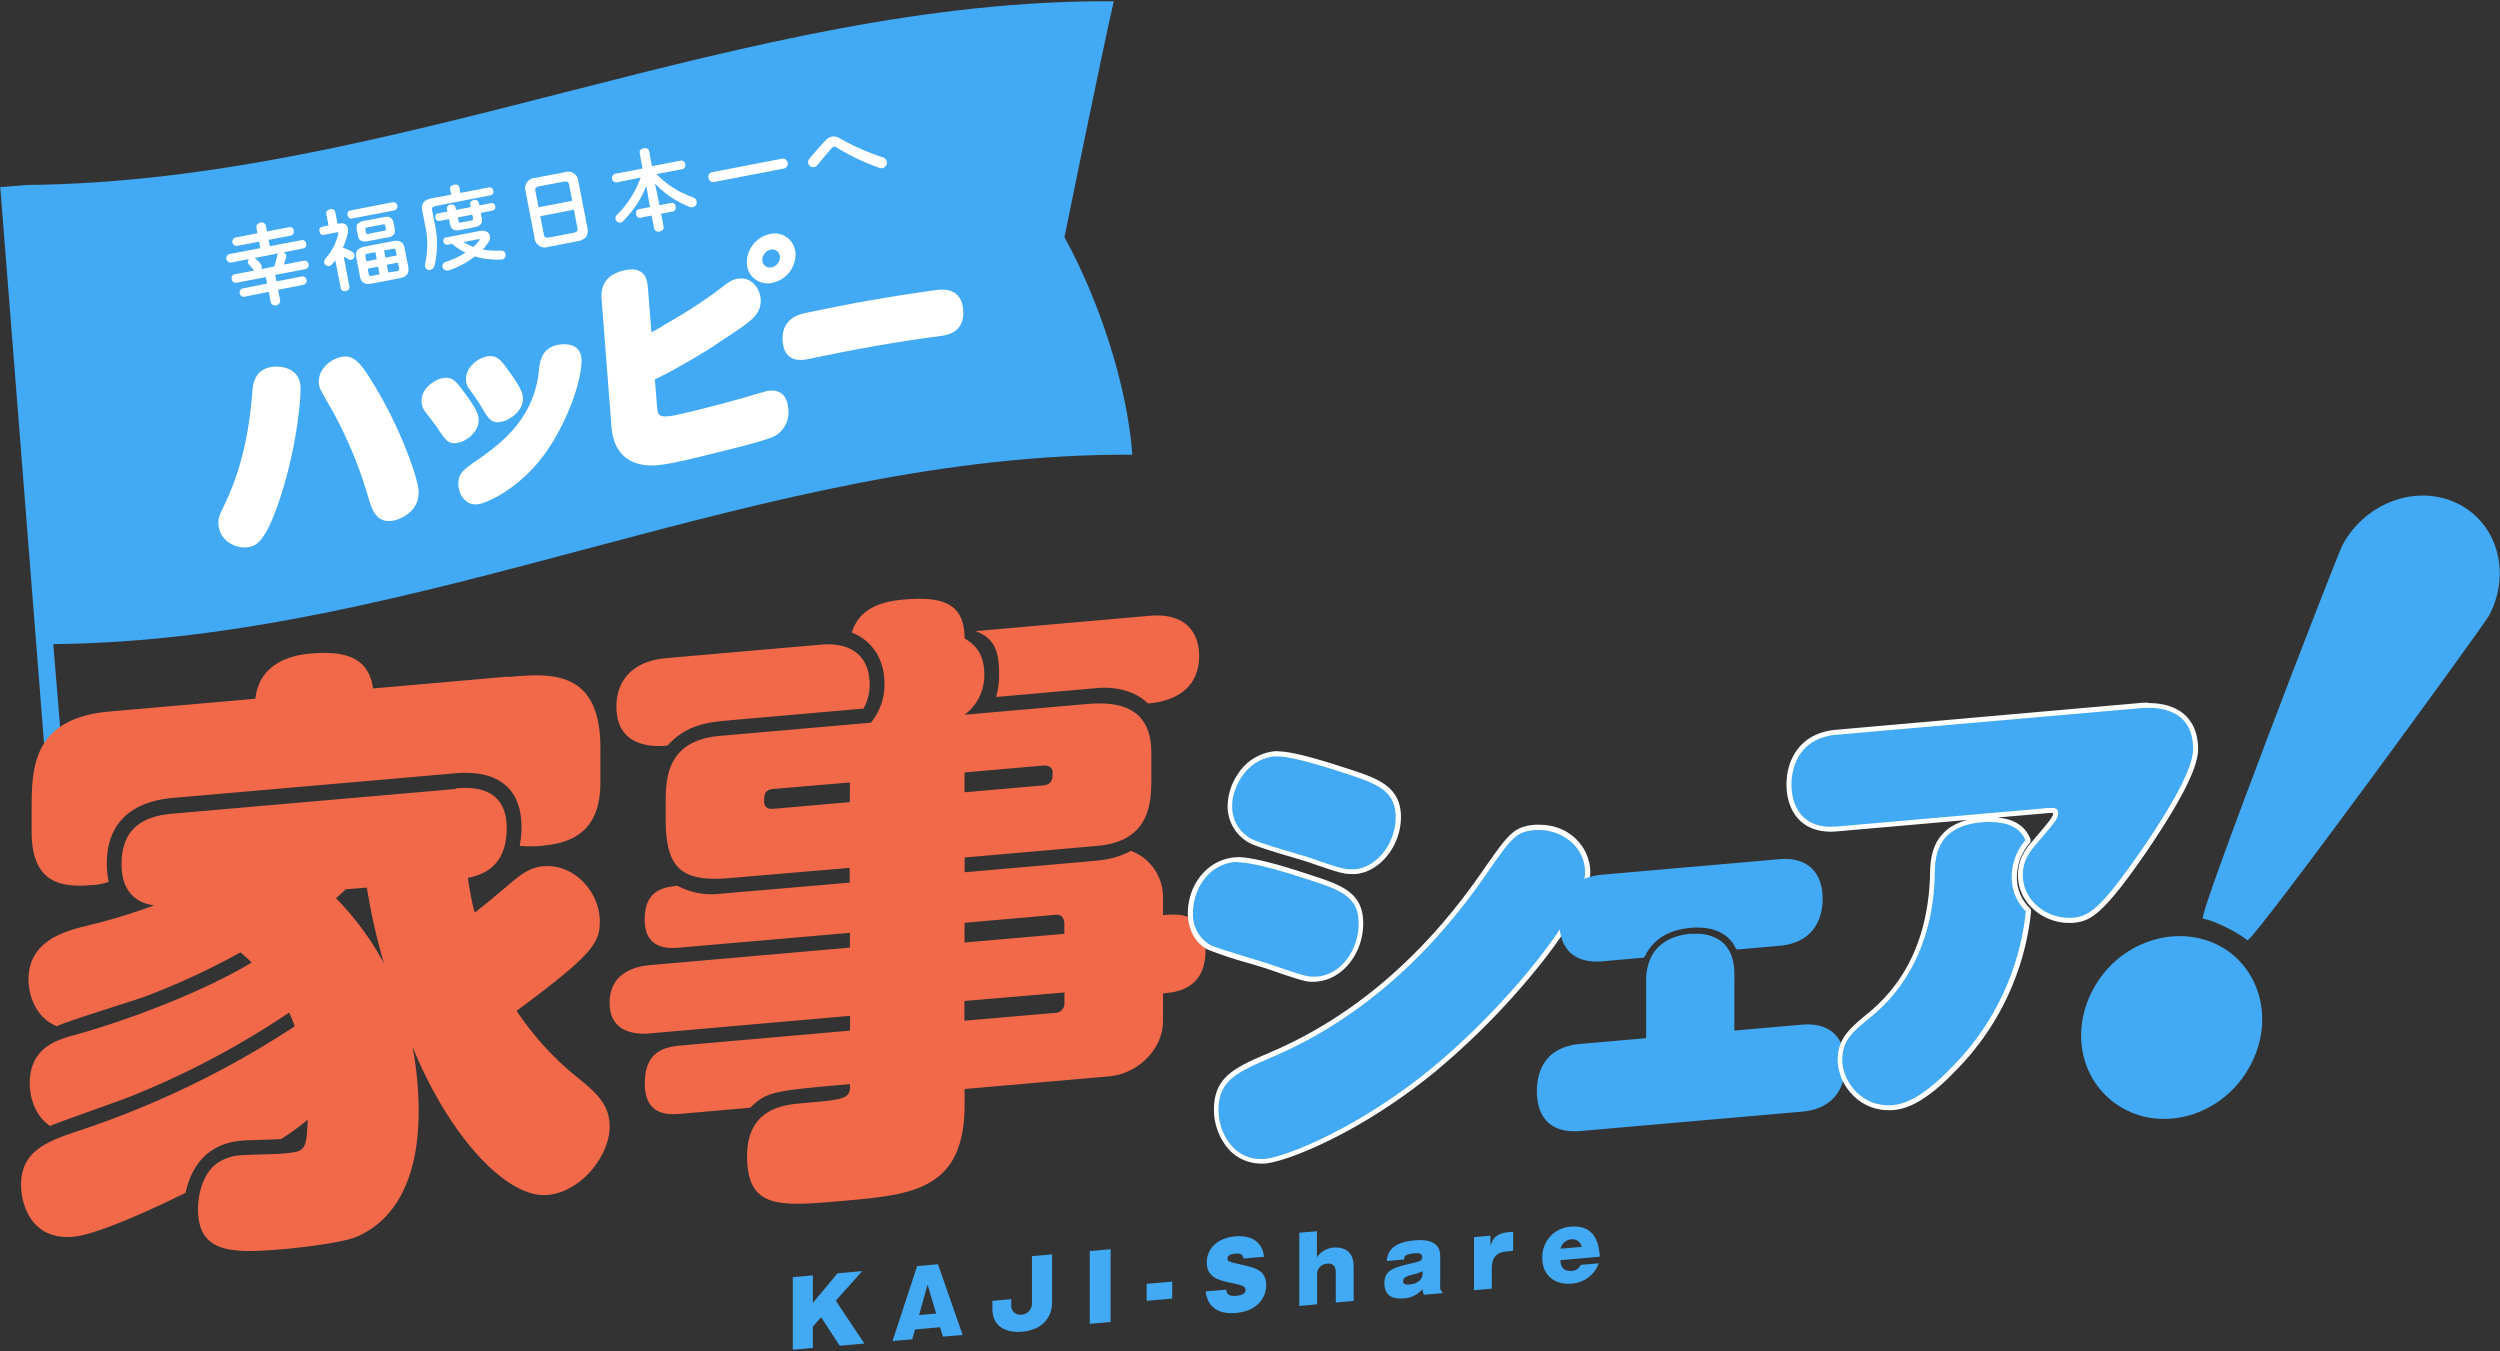
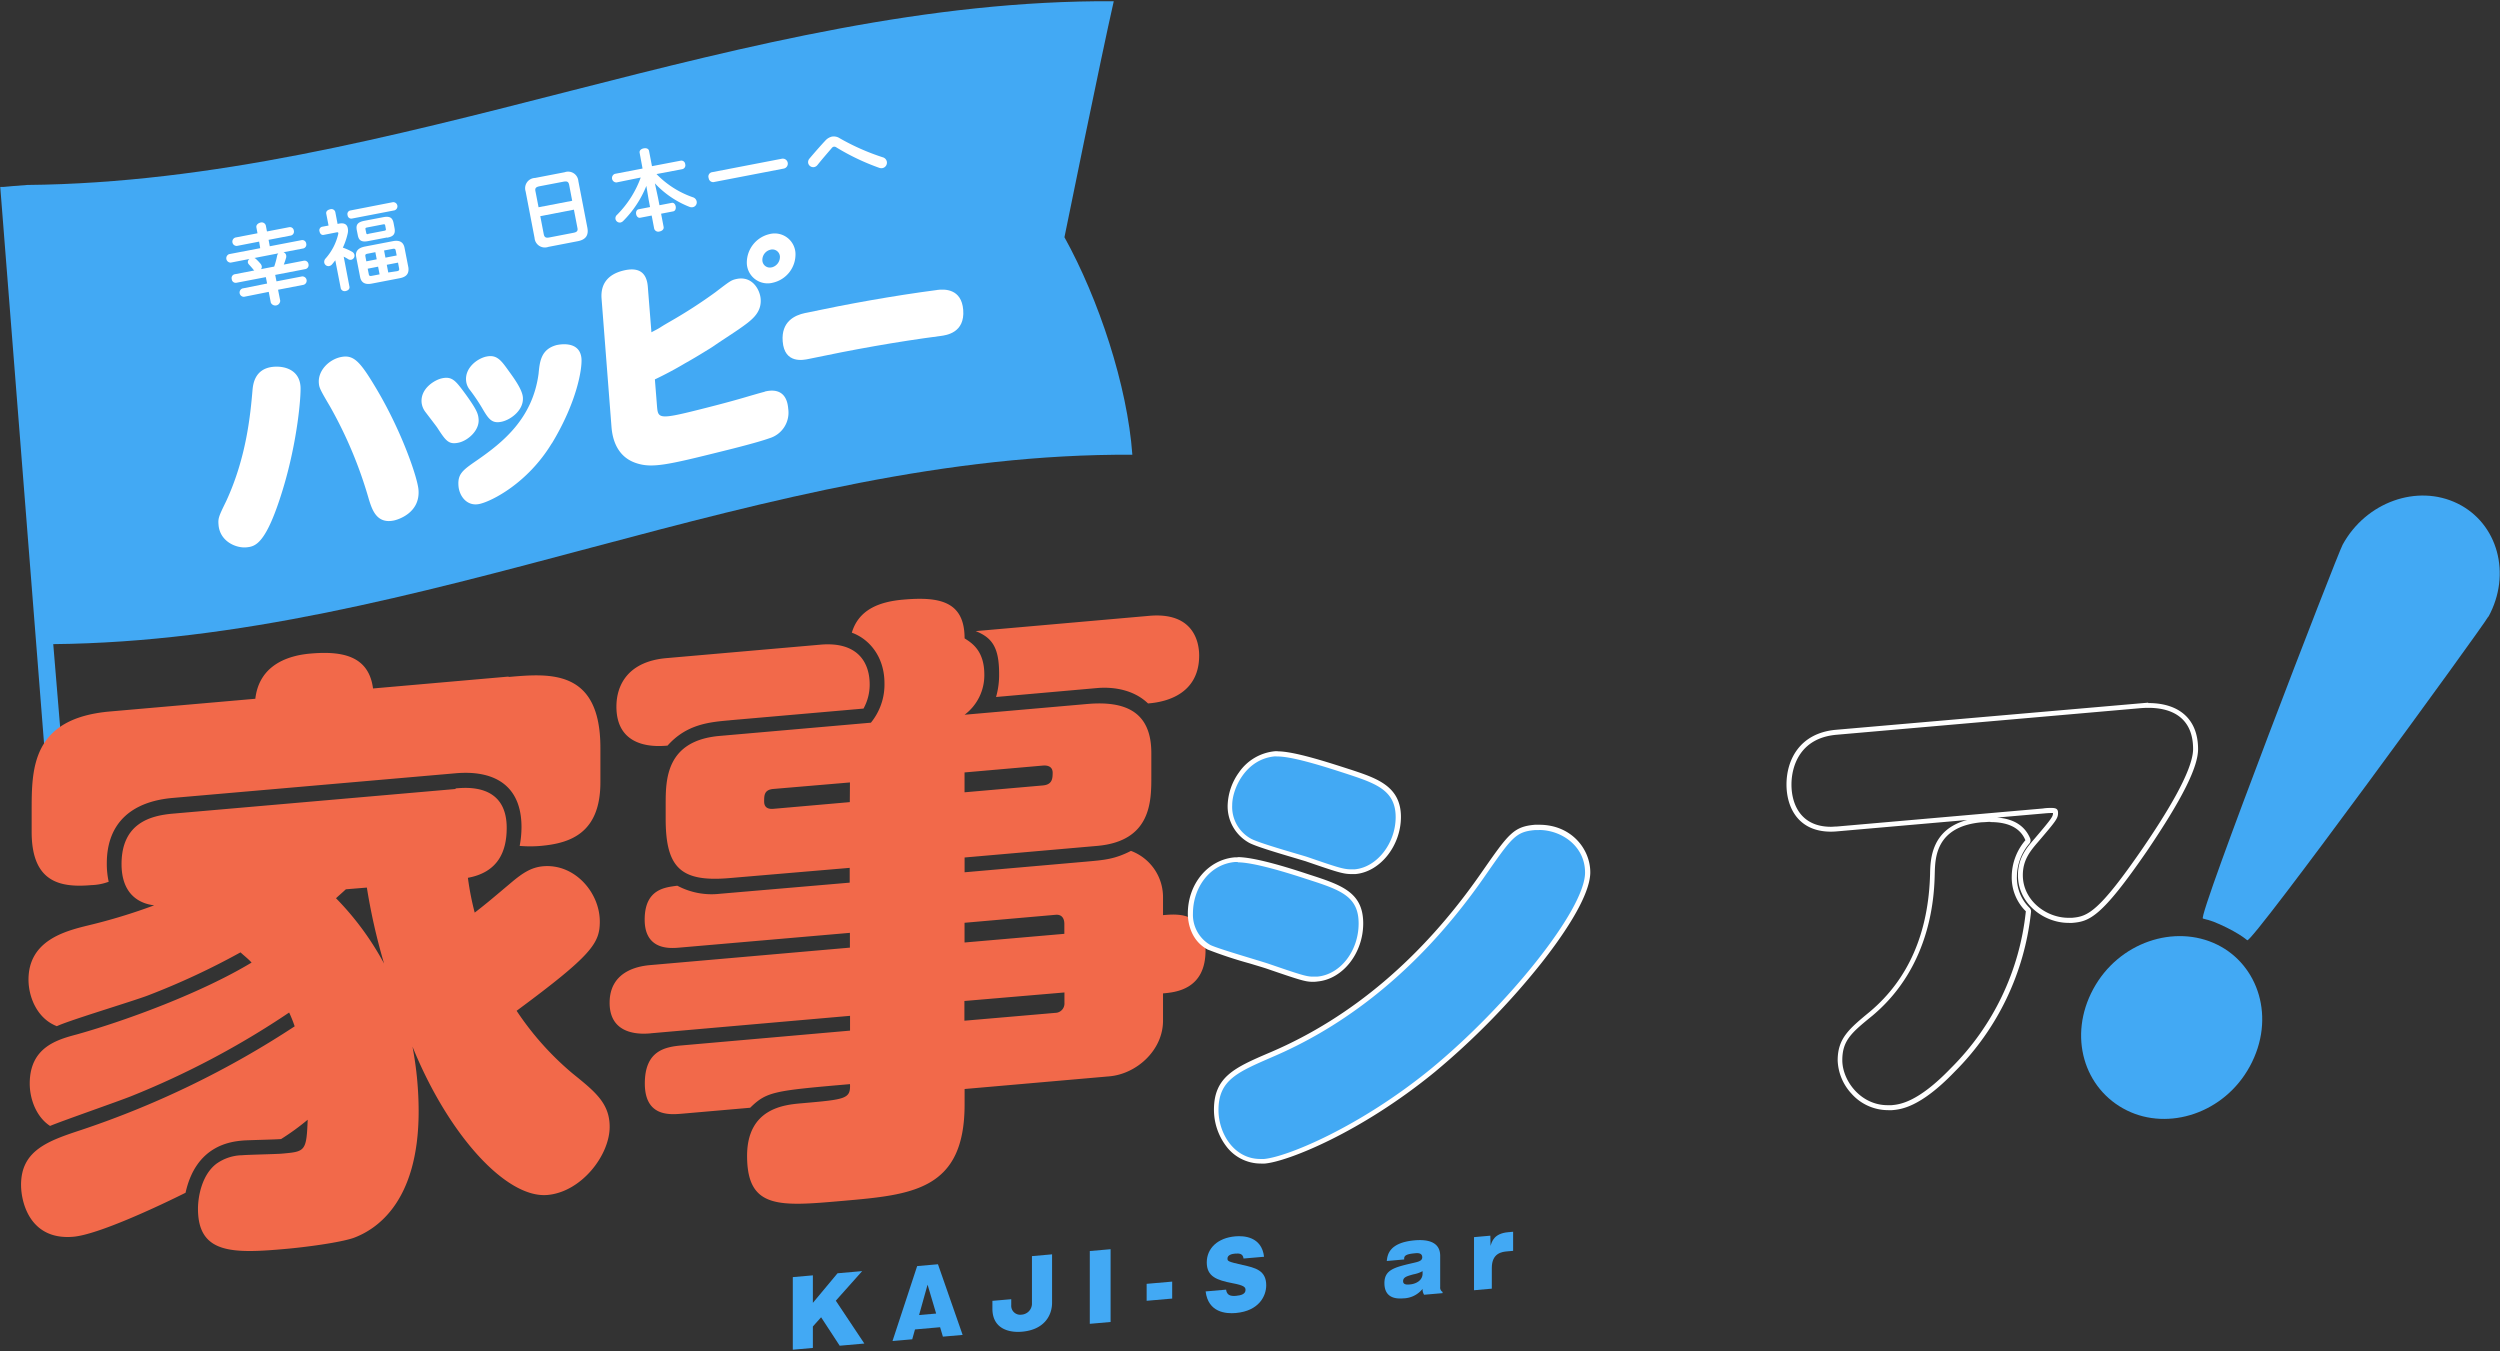
<svg xmlns="http://www.w3.org/2000/svg" id="レイヤー_1" data-name="レイヤー 1" viewBox="0 0 507 274">
  <rect x="0" y="0" width="507" height="274" fill="#333333" stroke="none" />
  <defs>
    <style>.cls-1{fill:#42a9f4;}.cls-2{fill:#fff;}.cls-3{fill:#f2694a;}</style>
  </defs>
  <path class="cls-1" d="M5.53,37.51c-5.48.4-4.29.42-5.48.4L9.37,156.33h3.56L10.8,130.63c75-.73,143.74-38.86,218.84-38.41-1-14-6.83-31.59-13.77-44.11,0,0,7.43-36.6,10-47.86C150.74-.2,80.55,36.78,5.53,37.51Z" />
  <path class="cls-2" d="M60.94,78.34c.14,1.73-.55,11-3.61,21C53.94,110.43,51.76,110.82,50,111c-2.19.21-5.42-1.25-5.68-4.55-.11-1.32,0-1.65,1.54-4.79C50,92.72,50.79,84,51.22,79c.11-1,.4-4.14,4-4.59C57.58,74.13,60.67,74.92,60.94,78.34Zm15.54.75c5.14,8.72,8.21,17.88,8.39,20.24.38,4.74-4.25,6.09-5.06,6.24-3.44.67-4.35-2.22-5-4.29A86.3,86.3,0,0,0,66.91,82.4c-2-3.39-2.18-3.79-2.25-4.73-.2-2.53,2.1-4.84,4.63-5.29S73.14,73.45,76.48,79.09Z" />
  <path class="cls-2" d="M89.59,76.73c2.14-.47,2.83.51,4.8,3.17,2.28,3.16,2.59,4,2.67,5.11.19,2.3-2.17,4.33-4,4.75-2.1.47-2.64-.36-4.41-3.07-.38-.54-2.11-2.78-2.48-3.28a3.84,3.84,0,0,1-.67-1.77C85.25,78.78,88.14,77.06,89.59,76.73Zm22.3,13.2C107,98,99.71,101.65,97.29,102.19c-2.57.6-4.15-1.58-4.31-3.64-.19-2.43.83-3.19,3.75-5.2C102,89.7,108,84.89,109.22,75.82c.24-2.44.45-5,3.7-5.85.1,0,4.65-1.13,5,2.72.17,2.06-.9,8.8-6,17.23ZM98.57,72.33c2.19-.51,3.09.8,4.58,2.87,1.07,1.47,2.77,3.81,2.89,5.37.21,2.57-2.39,4.5-4.2,4.93-2.14.51-2.8-.58-4.15-2.89a38.47,38.47,0,0,0-2.41-3.55,3.43,3.43,0,0,1-.76-1.92c-.2-2.44,2.07-4.34,4.06-4.82Z" />
  <path class="cls-2" d="M155.08,79.45c-.59.13-3.56,1-4.2,1.19-3.42,1-7.07,1.92-9.1,2.43-8.32,2.1-8.34,1.79-8.55-.84l-.42-5.29c1.82-.86,4-2,6.09-3.25,1.3-.72,2.76-1.59,4.23-2.5l1.15-.71,1.48-1c1.5-1,2.89-1.9,4-2.66,2.53-1.77,4.73-3.26,4.5-6.22-.14-1.81-1.69-4.77-5-4-1,.23-1.27.45-4.17,2.66a99.06,99.06,0,0,1-9.1,5.89c-.78.45-1.47.85-2.07,1.24s-1.21.66-1.81,1c-.24-3.07-.49-6.14-.73-9.22s-2-4.07-5.12-3.26c-2.61.68-4.53,2.35-4.26,5.69l2,25.84c.11,1.43.53,6,5,7.47,3.21,1.09,6.37.37,17.45-2.39,2.52-.62,7.31-1.83,9.54-2.63a5.42,5.42,0,0,0,3.86-6c-.35-4.49-3.84-3.69-4.75-3.48Z" />
  <path class="cls-2" d="M156,47.49a5.94,5.94,0,0,0-4.54,6,4.22,4.22,0,0,0,5.32,3.83,5.88,5.88,0,0,0,4.54-6A4.22,4.22,0,0,0,156,47.49Zm.53,6.72a1.52,1.52,0,0,1-1.92-1.39,2.13,2.13,0,0,1,1.64-2.18,1.53,1.53,0,0,1,1.92,1.4,2.19,2.19,0,0,1-1.64,2.18Z" />
  <path class="cls-2" d="M190.06,58.8c1.49-.2,4.94-.27,5.28,4.05.37,4.67-3.48,5.13-4.54,5.28-9,1.17-17.91,2.79-26.83,4.67-1,.21-4.89,1.06-5.24-3.57-.32-4,2.43-5.3,4.51-5.74,8.92-1.89,17.84-3.5,26.82-4.68Z" />
  <path class="cls-2" d="M54.71,49.94l6.45-1.24a.8.8,0,0,1,.94.69.81.81,0,0,1-.61,1l-4,.76a.82.82,0,0,1,.54.61,1.08,1.08,0,0,1,0,.47,15,15,0,0,1-.48,1.43l4.07-.79a.81.81,0,0,1,.94.7.82.82,0,0,1-.61,1l-6.14,1.18.26,1.31,5.17-1a.87.87,0,0,1,.33,1.7l-5.18,1L56.83,61a1,1,0,0,1-1.91.37l-.42-2.18-5,1a.87.87,0,0,1-.33-1.69l5-1-.26-1.3-6,1.15a.8.8,0,0,1-.91-.73.79.79,0,0,1,.58-1l4-.77a.72.72,0,0,1-.22-.21c-.27-.33-.48-.57-.87-1a.88.88,0,0,1-.22-.38.78.78,0,0,1,.32-.74l-3.8.74a.89.89,0,0,1-.33-1.72l6.31-1.21L52.55,49l-4.49.87a.87.87,0,0,1-.32-1.7l4.48-.86L52,46.14c-.1-.52.33-.87.81-1a.87.87,0,0,1,1.1.6l.23,1.2,4.51-.87a.8.8,0,0,1,.94.7.81.81,0,0,1-.61,1l-4.51.87Zm1.74,1.44-4.86.94a1,1,0,0,1,.33.21,9.81,9.81,0,0,1,.95,1,1.13,1.13,0,0,1,.21.45.78.78,0,0,1-.14.6l2.67-.52a15.77,15.77,0,0,0,.58-2.14A1,1,0,0,1,56.45,51.38Z" />
  <path class="cls-2" d="M81.07,56.42l-5.66,1.09c-1.39.27-2.16-.2-2.38-1.33l-.78-4C72,51,72.57,50.29,74,50l5.66-1.09c1.39-.27,2.16.21,2.38,1.34l.78,4C83,55.62,82.27,56.19,81.07,56.42Zm-5.67-.48,1.58-.3-.3-1.56-2.11.41.22,1.11C74.86,56,75.07,56,75.4,55.94ZM74.29,53l2.11-.41-.28-1.45-1.57.31c-.41.07-.51.2-.45.54Zm3.6-2.2.28,1.45,2.28-.44-.2-1c-.06-.33-.21-.41-.61-.34Zm2.83,2.46-2.28.44.3,1.56L80.49,55c.41-.08.51-.21.45-.55Zm-2.23-5.1-3.81.73c-1.38.27-1.92-.13-2.12-1.2l-.2-1c-.21-1.08.14-1.64,1.52-1.91l3.82-.73c1.38-.27,1.91.12,2.12,1.2l.19,1C80.26,47.56,79.66,48,78.49,48.2Zm-3.79-.74,3.22-.62c.32-.06.38-.15.33-.38l-.13-.69c-.05-.23-.13-.28-.45-.22l-3.21.62c-.32.06-.38.14-.34.37l.14.69C74.31,47.52,74.46,47.51,74.7,47.46Zm-5,4.61,1.17,6.11c.09.46-.3.79-.76.88a.82.82,0,0,1-1-.53L68,52.79c-.22.28-.44.56-.66.82a1.06,1.06,0,0,1-.58.35.87.87,0,0,1-1-.69,1,1,0,0,1,.26-.84,11.27,11.27,0,0,0,2.58-5,.37.37,0,0,0,0-.2c0-.11-.14-.14-.33-.11l-2.65.52c-.44.08-.74-.29-.82-.71a.73.73,0,0,1,.5-.94l1.33-.25-.47-2.41c-.09-.48.33-.79.77-.88A.81.81,0,0,1,68,43l.46,2.41.35-.07c1-.18,1.57.16,1.72.93a2.49,2.49,0,0,1,0,1,13.59,13.59,0,0,1-1,2.95,11.06,11.06,0,0,1,1.84.82.94.94,0,0,1,.51.64.85.85,0,0,1-.65,1,.83.83,0,0,1-.63-.13C70.36,52.39,70.05,52.22,69.73,52.07ZM80,42.66l-8.66,1.67a.75.75,0,0,1-.85-.7.73.73,0,0,1,.53-.94L79.69,41A.85.85,0,0,1,80,42.66Z" />
-   <path class="cls-2" d="M90.4,48.17l6.79-1.31c1.27-.24,2,.24,2.17,1A1.92,1.92,0,0,1,99,49.21a9.52,9.52,0,0,1-1.1,1.4,17,17,0,0,0,3.7.21.86.86,0,0,1,.91.72.89.89,0,0,1-.72,1.09l-.18,0A15.55,15.55,0,0,1,96.3,52,17.77,17.77,0,0,1,91,54.84l-.15,0a.91.91,0,0,1-1.1-.73.85.85,0,0,1,.64-1,17,17,0,0,0,4-1.87,13.4,13.4,0,0,1-2.69-1.79l-1,.19a.8.8,0,0,1-.3-1.54Zm6.49.35L94,49.08a10.38,10.38,0,0,0,2,1,10.59,10.59,0,0,0,1.17-1.26.36.36,0,0,0,.11-.26C97.23,48.51,97.1,48.48,96.89,48.52Zm-5.81-4.09-2,.38a.72.72,0,0,1-.8-.64.7.7,0,0,1,.51-.88l1.94-.38-.1-.53c-.09-.49.3-.81.75-.89a.79.79,0,0,1,1,.55l.1.53L95.47,42l-.1-.53c-.1-.5.3-.81.74-.9a.79.79,0,0,1,1,.56l.11.53,2.4-.47a.72.72,0,0,1,.82.64.71.71,0,0,1-.53.88l-2.4.47.17.88c.24,1.26-.21,1.78-1.62,2.06l-2.56.49c-1.42.27-2,0-2.27-1.3Zm1.76-.34.13.64c.07.39.16.46.57.38l2-.38c.4-.08.44-.18.36-.56l-.12-.64Zm-1.34-4.6-.22-1.15c-.09-.47.34-.8.8-.88s1,0,1.07.52l.22,1.15L99.19,38a.73.73,0,0,1,.84.66.75.75,0,0,1-.53.95l-11,2.13c-.79.15-1,.4-.85,1l.52,2.67a18.44,18.44,0,0,1-.07,8.48,1.09,1.09,0,0,1-.83.84.88.88,0,0,1-1.07-.69,1.27,1.27,0,0,1,0-.54,17.21,17.21,0,0,0,0-7.87l-.56-2.88c-.27-1.41.27-2.21,2-2.55Z" />
  <path class="cls-2" d="M117.2,48.91l-6,1.16a2.09,2.09,0,0,1-2.79-1.81l-1.82-9.47a2.08,2.08,0,0,1,1.92-2.7l6-1.16a2.08,2.08,0,0,1,2.78,1.79l1.83,9.47C119.42,47.75,118.74,48.61,117.2,48.91Zm-5.76-.76,4.81-.93c.76-.14,1-.39.84-1.06l-.7-3.64-6.82,1.32.7,3.64C110.41,48.2,110.77,48.28,111.44,48.15Zm4.6-7.43-.61-3.2c-.13-.67-.42-.82-1.18-.67l-4.81.92c-.76.15-1,.39-.84,1.07l.62,3.19Z" />
  <path class="cls-2" d="M132.81,37.18l.63,2.9.3,1.54,2.49-.48c.43-.09.72.3.8.72s-.05.89-.47,1l-2.49.48.51,2.67c.1.5-.33.84-.81.93a.86.86,0,0,1-1.1-.56l-.51-2.67-2.33.45c-.43.08-.74-.3-.82-.72s.06-.89.49-1l2.33-.45-.29-1.53-.46-2.76a21.24,21.24,0,0,1-4.71,7.13,1.16,1.16,0,0,1-.55.3.9.9,0,0,1-1-.71.91.91,0,0,1,.31-.85A20.68,20.68,0,0,0,129.94,36l-4.91,1a.9.9,0,0,1-.34-1.74l5.62-1.08L129.72,31c-.1-.5.34-.82.81-.91s1,0,1.1.54l.59,3.07,5.85-1.12a.78.78,0,0,1,.89.72.8.8,0,0,1-.55,1l-5.27,1A18.87,18.87,0,0,0,140.5,40a1.11,1.11,0,0,1,.78.82,1,1,0,0,1-.79,1.2,1.21,1.21,0,0,1-.64-.06A19.11,19.11,0,0,1,132.81,37.18Z" />
  <path class="cls-2" d="M144.35,34.93l14.21-2.74a1,1,0,0,1,.38,2l-14.22,2.74a.91.91,0,0,1-1-.81A.89.89,0,0,1,144.35,34.93Z" />
  <path class="cls-2" d="M164.16,32.16c1.15-1.36,2.31-2.68,3.24-3.67a2.62,2.62,0,0,1,1.33-.79,2.2,2.2,0,0,1,1.55.33A46.23,46.23,0,0,0,179,31.89a1.16,1.16,0,0,1,.85.88,1.13,1.13,0,0,1-.87,1.32,1.3,1.3,0,0,1-.69-.06,46.57,46.57,0,0,1-8.63-4.11.78.78,0,0,0-.57-.17.74.74,0,0,0-.43.3c-.72.84-1.89,2.18-2.88,3.42a1.18,1.18,0,0,1-.67.42,1.06,1.06,0,0,1-1.21-.81A1.1,1.1,0,0,1,164.16,32.16Z" />
  <path class="cls-3" d="M92.39,159.89c2.37-.21,10.37-.91,10.37,8,0,4.79-1.75,9-7.87,10.13a57.43,57.43,0,0,0,1.38,7.06c2.37-1.84,2.87-2.27,7.37-6.06,2.37-2,4.12-3.13,6.5-3.34,6.37-.56,11.5,5.29,11.5,11.21,0,4.41-1.62,6.82-16.87,18.1a59.6,59.6,0,0,0,11.37,12.73c4.5,3.64,7.5,6,7.5,10.8,0,5.79-5.75,13.22-12.62,13.82-8.37.73-20.12-12.22-27.37-30.09a70.08,70.08,0,0,1,1.25,13.11c0,18.64-8.75,24.06-13.25,25.71-3,1-10.12,1.89-13.5,2.19-11,1-18,1.07-18-8.12,0-2.39.75-6.87,3.75-9.14a9.28,9.28,0,0,1,5.25-1.72c1.25-.11,6.87-.22,8-.32,4.75-.42,5-.44,5.25-6.88A49.36,49.36,0,0,1,57,231c-1.25.11-6.75.21-7.75.3-2.5.22-9.5,1-11.62,10.59-5.5,2.75-17.74,8.48-22.74,8.92-8.75.77-10.62-6.88-10.62-10.53,0-7,5.5-8.92,12.25-11.14a186.22,186.22,0,0,0,43.24-21,26.35,26.35,0,0,0-1.12-2.8,171.75,171.75,0,0,1-32.12,17c-2.5,1-14,5-16.37,6-2.87-1.89-4.12-5.56-4.12-8.58,0-7.43,5.62-8.93,9.62-10,10.37-2.92,25.37-8.52,35.37-14.55-.75-.82-1.5-1.38-2.25-2.07a149.45,149.45,0,0,1-18.62,8.68c-2.87,1.13-16,5.05-18.62,6.29-4-1.54-5.75-5.92-5.75-9.44,0-7.93,7.37-9.84,12.12-11a115.47,115.47,0,0,0,13.37-4.07c-3.12-.36-6.62-2.32-6.62-8.36,0-8.31,5.87-9.83,10.37-10.23l57.36-5Zm10.75-22.6c8.37-.73,18.62-1.63,18.62,14.36v7c0,10.33-6.12,12.37-12.12,12.9a25,25,0,0,1-4.25,0,20.5,20.5,0,0,0,.37-3.81c0-8.56-5.62-11.6-13.37-10.92l-57.36,5c-8.25.72-13.37,5-13.37,13.26a17.2,17.2,0,0,0,.38,3.74,10.87,10.87,0,0,1-3.5.68c-6.37.56-12.12-.58-12.12-10.78v-4.28c0-8.56,0-18.76,15.87-20.15l29.49-2.58c.87-7.51,7.75-8.86,11.12-9.16,6.37-.56,11.87.35,12.75,7.07l27.49-2.41Zm-33,43.06c-.75.7-1.12,1-2,1.81a58.24,58.24,0,0,1,9.75,13.25A122.6,122.6,0,0,1,74.4,180Z" />
  <path class="cls-3" d="M132,209.56c-1.5.13-8.37.73-8.37-6.19s6.75-7.52,8.37-7.66l40.36-3.53v-3l-34.62,3c-1.75.15-7,.61-7-5.68s4.25-6.54,6.62-6.88a14.76,14.76,0,0,0,8.62,1.64L172.32,179v-3L148,178.07c-9.87.86-13-2-13-12v-2.9c0-5,0-13,11-13.93l30.62-2.68a12.22,12.22,0,0,0,2.75-8c0-5.41-3.12-9-6.62-10.25,1.38-4.65,5.5-6.27,10.37-6.7,7.37-.65,12.5.29,12.5,7.85,1.38.89,4,2.42,4,7.33a10,10,0,0,1-4,8.16l24.87-2.18c8-.7,13,1.76,13,9.94v4.78c0,5,0,13.1-11,14.06l-26.87,2.35v3l24.87-2.18c3.5-.31,5.62-.49,8.87-2.16a10,10,0,0,1,6.5,9.38v3.65c3-.26,8.62-.75,8.62,7.18s-6.12,8.47-8.62,8.69V207c0,6-5.37,10.8-10.87,11.28l-29.37,2.57V224c0,17.38-10.62,18.31-24.74,19.54-12.87,1.13-19.37,1.69-19.37-9.13,0-9.7,7.62-10.36,11-10.66,9-.79,10-.87,9.87-3.89-15.37,1.34-16.87,1.48-20.24,4.79l-13.87,1.21c-2.62.23-7.5.53-7.5-6.14s4.12-7.41,7.5-7.71l34.12-3v-3L132,209.55Zm16-63.48c-4.12.36-8.75.77-12.62,5.13-1.87.16-10.37.91-10.37-7.91,0-4.53,2.5-9.16,10.12-9.83l31.24-2.73c7.5-.66,10,3.53,10,8.07a10.06,10.06,0,0,1-1.25,4.89L148,146.07Zm24.37,12.6L156.84,160c-1.87.16-1.87,1.3-1.87,2.56s.88,1.56,1.87,1.47l15.5-1.36Zm23.24,2,15.87-1.39c1.87-.16,2-1.31,2-2.57s-1-1.55-2-1.46l-15.87,1.39Zm20.24,28.7v-2c0-1.26-.62-2-1.87-1.85l-18.37,1.61v4ZM195.58,207,214,205.41a1.89,1.89,0,0,0,1.87-2v-2.14L195.58,203Zm37.49-82.11c8.87-.78,10.12,5.16,10.12,8.05,0,8.81-8.5,9.56-10.37,9.72-2.75-2.66-6.75-3.44-10.37-3.12L202,141.35a16.24,16.24,0,0,0,.62-4.71c0-5.29-1.38-7.31-4.75-8.65Z" />
  <path class="cls-1" d="M255.6,235.57c-5.62,0-9-5.3-9-10.42,0-6.33,3.87-8,10.9-11.08l.48-.21c16.36-7,30.64-19.14,42.45-36l.37-.53c5.47-7.86,6.31-9.07,10.43-9.43.28,0,.57,0,.85,0,4.84,0,9.85,3.42,9.85,9.14,0,8.08-16.88,28.22-31.39,40.15-14.95,12.22-29.62,18-34.16,18.43-.27,0-.53,0-.79,0Zm10.55-36.92c-1.37,0-2.73-.45-8.95-2.58-.64-.22-2-.64-3.61-1.12-3.29-1-7.37-2.24-8.46-2.79-3.51-1.89-3.78-5.71-3.78-6.84,0-5.78,3.89-10.47,9-10.93a5.24,5.24,0,0,1,.57,0c3.36,0,10.3,2.15,14.13,3.43,6.77,2.17,10.87,3.49,10.87,9.51,0,5.7-4.06,10.86-8.86,11.28-.36,0-.66,0-1,0Zm7.78-21.8c-1.56,0-2.94-.47-8.71-2.45l-.35-.12-2-.59c-4.23-1.25-8.45-2.52-9.56-3.19a7.83,7.83,0,0,1-3.93-7.18c0-3.34,2.68-9.81,9.13-10.38l.52,0c3.22,0,9.87,2.15,13.84,3.43l1,.31c5.19,1.73,9.67,3.21,9.67,9.06s-4,10.67-8.77,11.09a8.26,8.26,0,0,1-.84,0Z" />
  <path class="cls-2" d="M259.05,153.41c3.42,0,11,2.53,14.66,3.72,5.54,1.84,9.33,3.28,9.33,8.58s-3.79,10.19-8.31,10.59c-.28,0-.54,0-.8,0-1.51,0-3-.51-8.9-2.54-1.85-.58-10-2.85-11.45-3.74a7.36,7.36,0,0,1-3.69-6.75c0-3.26,2.68-9.35,8.68-9.88Zm53.05,14.91c4.5,0,9.35,3.2,9.35,8.64,0,7.54-15.88,27.16-31.21,39.76-14.4,11.77-29.18,17.9-33.89,18.32q-.37,0-.75,0c-5.36,0-8.49-5.21-8.49-9.92,0-6.14,3.88-7.69,11.08-10.83,11.45-4.91,27.7-14.8,42.66-36.2,5.72-8.22,6.46-9.4,10.43-9.75.27,0,.54,0,.81,0M251,174.88c3.31,0,10.21,2.15,14,3.4,6.83,2.19,10.53,3.45,10.53,9s-3.69,10.37-8.4,10.78c-.34,0-.62,0-.91,0-1.28,0-2.6-.43-8.78-2.55-1.94-.67-10.43-3.09-12-3.88a7.07,7.07,0,0,1-3.51-6.39c0-5.12,3.32-10,8.59-10.43l.53,0m8.08-22.46a5.24,5.24,0,0,0-.57,0,10,10,0,0,0-7.32,4.33,12,12,0,0,0-2.27,6.54,8.44,8.44,0,0,0,4.19,7.61c1.15.7,5.22,1.93,9.65,3.24l2,.6.34.12c5.83,2,7.22,2.47,8.86,2.47.27,0,.55,0,.88,0,5-.44,9.22-5.74,9.22-11.59,0-6.2-4.86-7.82-10-9.53l-1-.32c-4-1.29-10.69-3.45-14-3.45Zm53.05,14.91c-.3,0-.6,0-.9,0-4.35.38-5.33,1.8-10.8,9.65l-.37.53c-11.75,16.81-26,28.88-42.23,35.86l-.49.21c-7,3-11.2,4.88-11.2,11.54a12.28,12.28,0,0,0,2.44,7.34,8.76,8.76,0,0,0,7.05,3.58,7.81,7.81,0,0,0,.83,0c4.59-.4,19.4-6.25,34.43-18.54a151.24,151.24,0,0,0,21.5-21.93c3.76-4.74,10.07-13.47,10.07-18.6,0-4.74-3.87-9.64-10.35-9.64ZM251,173.87a5.92,5.92,0,0,0-.61,0c-5.42.47-9.5,5.39-9.5,11.42,0,1.2.29,5.26,4,7.27a86.08,86.08,0,0,0,8.56,2.83c1.59.48,3,.9,3.59,1.11,6.4,2.19,7.66,2.61,9.11,2.61.34,0,.67,0,1-.06,5.14-.45,9.31-5.73,9.31-11.78,0-6.38-4.46-7.82-11.22-10-4.71-1.57-11-3.45-14.28-3.45Z" />
-   <path class="cls-1" d="M319.3,229.42c-6.63,0-7.62-5.08-7.62-8.11,0-3.3,1.14-8.93,8.77-9.6l13.38-1.17V199c0-7.69,5.61-9.32,8.95-9.62.37,0,.77,0,1.18,0a8.05,8.05,0,0,1,5.16,1.56c1.73,1.38,2.61,3.61,2.61,6.63V209l13.57-1.19q.65-.06,1.23-.06c7,0,7.72,5.73,7.72,8.19,0,2.63-.86,8.81-8.86,9.51l-44.84,3.92q-.65.06-1.23.06ZM323.82,195c-6.62,0-7.61-5.08-7.61-8.11,0-3.26,1.14-8.84,8.77-9.51l35.8-3.13q.64-.06,1.23-.06c4.85,0,7.62,3,7.62,8.11,0,2.63-.85,8.81-8.77,9.51l-8.43.74a.49.49,0,0,1-.46-.3c-.56-1.24-2.43-4.14-7.73-4.14-.44,0-.89,0-1.37.06-4.53.4-7.65,2.34-9.29,5.78a.49.49,0,0,1-.41.28l-8.11.71C324.63,195,324.21,195,323.82,195Z" />
-   <path class="cls-1" d="M382.84,224.67a10,10,0,0,1-9.68-9.62c0-4.22,2.12-6,6.33-9.45,8-6.71,12.12-16.26,12.41-28.41V177c.09-3.2.29-9.86,10.06-10.72.6-.05,1.17-.08,1.71-.08,3.91,0,6.46,1.34,7.56,4a.5.5,0,0,1-.07.5,10.91,10.91,0,0,0-2.66,7,9.15,9.15,0,0,0,2.72,6.75.5.5,0,0,1,.14.42A53.18,53.18,0,0,1,396,217c-6.87,7.14-10.69,7.48-12.32,7.62-.28,0-.56,0-.84,0Zm36.62-38a10.26,10.26,0,0,1-6.64-2.53,8.72,8.72,0,0,1-3.1-6.62c0-3.36,1.73-5.35,3.26-7.12,3.52-4.13,3.85-4.6,3.85-5.51,0-.38,0-.55-.88-.55-.42,0-.95,0-1.62.11l-41.83,3.66c-.42,0-.83.06-1.22.06-7.85,0-8.46-6.93-8.46-9.06,0-4.72,2.52-10,9.6-10.6l61.49-5.38c.6,0,1.19-.08,1.75-.08,6.19,0,9.59,3.14,9.59,8.84,0,3.57-3.35,10.22-10.24,20.34-9.15,13.31-11.46,14.12-14.77,14.41Q419.85,186.67,419.46,186.67Z" />
-   <path class="cls-2" d="M435.67,143.55c5.51,0,9.09,2.59,9.09,8.34,0,4.56-5.91,13.82-10.16,20.05-9.05,13.17-11.26,13.92-14.4,14.19-.24,0-.49,0-.73,0-4.51,0-9.24-3.53-9.24-8.65,0-3.07,1.48-4.87,3.14-6.79,3.6-4.22,4-4.72,4-5.84,0-.83-.43-1-1.38-1-.44,0-1,0-1.67.11l-41.83,3.66c-.41,0-.8.05-1.18.05-6.08,0-8-4.53-8-8.56,0-3.63,1.66-9.45,9.14-10.1l61.49-5.38c.59-.05,1.16-.08,1.71-.08m-32,23.17c3.09,0,5.93.86,7.1,3.68a11.45,11.45,0,0,0-2.77,7.31,9.62,9.62,0,0,0,2.86,7.1,52.44,52.44,0,0,1-15.24,31.85c-6.74,7-10.43,7.33-12,7.47-.27,0-.53,0-.8,0-5.48,0-9.18-5-9.18-9.12s2-5.67,6.19-9.1c12.19-10.28,12.46-25,12.56-28.83.09-3.08.18-9.51,9.6-10.33.56,0,1.12-.08,1.67-.08m32-24.17c-.58,0-1.18,0-1.8.08L372.35,148c-7.41.65-10.05,6.16-10.05,11.1,0,4.62,2.36,9.56,9,9.56q.62,0,1.26-.06l26.39-2.31c-7.27,1.91-7.45,8-7.53,10.7v.17c-.29,12-4.39,21.43-12.2,28-4.23,3.49-6.54,5.41-6.54,9.87a10.43,10.43,0,0,0,2.8,6.76,9.93,9.93,0,0,0,7.38,3.35,8.64,8.64,0,0,0,.88,0c1.69-.15,5.64-.49,12.64-7.77a53.64,53.64,0,0,0,15.51-32.41,1,1,0,0,0-.28-.83,8.58,8.58,0,0,1-2.58-6.4,10.42,10.42,0,0,1,2.55-6.69,1,1,0,0,0,.14-1c-1.06-2.54-3.31-4-6.72-4.24l9.39-.82c.66-.06,1.18-.1,1.58-.1l.38,0v0c0,.71-.23,1.08-3.73,5.19-1.58,1.82-3.38,3.89-3.38,7.44,0,5.77,5.29,9.65,10.24,9.65a7.5,7.5,0,0,0,.82,0c3.46-.3,5.87-1.13,15.14-14.62,7-10.35,10.33-16.9,10.33-20.62,0-5.94-3.68-9.34-10.09-9.34Z" />
+   <path class="cls-2" d="M435.67,143.55c5.51,0,9.09,2.59,9.09,8.34,0,4.56-5.91,13.82-10.16,20.05-9.05,13.17-11.26,13.92-14.4,14.19-.24,0-.49,0-.73,0-4.51,0-9.24-3.53-9.24-8.65,0-3.07,1.48-4.87,3.14-6.79,3.6-4.22,4-4.72,4-5.84,0-.83-.43-1-1.38-1-.44,0-1,0-1.67.11l-41.83,3.66c-.41,0-.8.05-1.18.05-6.08,0-8-4.53-8-8.56,0-3.63,1.66-9.45,9.14-10.1l61.49-5.38c.59-.05,1.16-.08,1.71-.08m-32,23.17c3.09,0,5.93.86,7.1,3.68a11.45,11.45,0,0,0-2.77,7.31,9.62,9.62,0,0,0,2.86,7.1,52.44,52.44,0,0,1-15.24,31.85c-6.74,7-10.43,7.33-12,7.47-.27,0-.53,0-.8,0-5.48,0-9.18-5-9.18-9.12s2-5.67,6.19-9.1c12.19-10.28,12.46-25,12.56-28.83.09-3.08.18-9.51,9.6-10.33.56,0,1.12-.08,1.67-.08m32-24.17L372.35,148c-7.41.65-10.05,6.16-10.05,11.1,0,4.62,2.36,9.56,9,9.56q.62,0,1.26-.06l26.39-2.31c-7.27,1.91-7.45,8-7.53,10.7v.17c-.29,12-4.39,21.43-12.2,28-4.23,3.49-6.54,5.41-6.54,9.87a10.43,10.43,0,0,0,2.8,6.76,9.93,9.93,0,0,0,7.38,3.35,8.64,8.64,0,0,0,.88,0c1.69-.15,5.64-.49,12.64-7.77a53.64,53.64,0,0,0,15.51-32.41,1,1,0,0,0-.28-.83,8.58,8.58,0,0,1-2.58-6.4,10.42,10.42,0,0,1,2.55-6.69,1,1,0,0,0,.14-1c-1.06-2.54-3.31-4-6.72-4.24l9.39-.82c.66-.06,1.18-.1,1.58-.1l.38,0v0c0,.71-.23,1.08-3.73,5.19-1.58,1.82-3.38,3.89-3.38,7.44,0,5.77,5.29,9.65,10.24,9.65a7.5,7.5,0,0,0,.82,0c3.46-.3,5.87-1.13,15.14-14.62,7-10.35,10.33-16.9,10.33-20.62,0-5.94-3.68-9.34-10.09-9.34Z" />
  <path class="cls-1" d="M449.66,191.58c-8.59-4.24-20-.53-25.15,9s-1.9,20.3,6.82,24.61c8.45,4.18,19.74.6,24.93-8.92C461.61,206.45,458,195.68,449.66,191.58Z" />
  <path class="cls-1" d="M504.66,125.07c4.71-8.64,1.92-18.92-6.25-22.95s-18.61-.3-23.32,8.34c-1.12,2.05-29.48,75.54-28.34,75.82.3.07.61.16.94.26l.06,0c.3.09.63.21,1,.33l.15.05c.32.12.66.27,1,.42l.24.1c.44.2.92.42,1.42.67s.93.47,1.34.7l.22.13.91.53.12.08c.3.19.58.37.83.55l0,0,.76.58c.91.74,47.64-63.35,48.89-65.64Z" />
  <path class="cls-1" d="M164.85,269v4.36l-4.07.36V259l4.07-.36v5.58l5-6,5-.44-5.35,6,5.79,8.69-5,.44-3.77-5.77-1.7,1.9Z" />
  <path class="cls-1" d="M185.56,269.61l-.56,2-4,.35,5-15.2,4.22-.37,5,14.33-4,.35-.57-1.91-5.09.45Zm4.29-3.22-1.74-5.86-1.72,6.16Z" />
  <path class="cls-1" d="M213.36,254.38v9.81c0,2.54-1.54,5.48-6.1,5.88-2.85.25-6-.74-6-4.66v-1.6l3.82-.33v1.19a1.82,1.82,0,0,0,2.1,1.94,2.25,2.25,0,0,0,2.1-2.11v-9.76Z" />
  <path class="cls-1" d="M225.23,268.1l-4.22.37V253.71l4.22-.37Z" />
  <path class="cls-1" d="M237.72,263.35l-5.18.45v-3.44l5.18-.45Z" />
  <path class="cls-1" d="M248.65,261.53c.14,1.1.83,1.37,2,1.27s1.94-.42,1.94-1.2c0-.54-.23-.92-2.71-1.38-3.05-.6-5.15-1.3-5.15-4.19s2.24-5,5.81-5.3c1.63-.14,5.33,0,5.81,4.14l-4.16.36c-.11-.94-.77-1.08-1.7-1-.56.05-1.56.23-1.56,1,0,.54.12.64,3.09,1.31,2.55.57,4.77,1.08,4.77,4.12,0,2.12-1.42,5.2-6.17,5.62-2,.18-5.6-.1-6.12-4.38l4.16-.36Z" />
-   <path class="cls-1" d="M267.08,249.68V255a4.39,4.39,0,0,1,3.44-2c.47,0,4-.35,4,3.87v6.95l-3.62.32v-6c0-1.94-1.15-1.92-1.78-1.86a2.08,2.08,0,0,0-2,2.24v6l-3.62.32V250l3.62-.32Z" />
  <path class="cls-1" d="M288.79,262.54a2,2,0,0,1-.29-1.16,5.15,5.15,0,0,1-3.95,1.93c-1.85.16-3.79-.33-3.79-3.09s2.1-3.23,6-4.13c.84-.2,1.67-.38,1.67-1.1,0-1-1.08-.86-1.53-.82-2.15.19-2.15.69-2.13,1.25l-3.53.31c.13-1.15.38-3.72,5.65-4.19,2.51-.22,5.18.23,5.18,3.15V261a1,1,0,0,0,.48,1v.25l-3.82.33Zm-.29-4.75a6.16,6.16,0,0,1-1.87.65c-1.33.37-2.08.58-2.08,1.39s1,.69,1.4.65c1.18-.1,2.55-.78,2.55-2.2Z" />
  <path class="cls-1" d="M302.24,250.6l.05,2.07c.25-.89.72-2.53,3.57-2.78l1-.09v3.87l-1.22.11c-1,.09-3.1.32-3.1,3.35v4.21l-3.61.32V250.89l3.26-.29Z" />
-   <path class="cls-1" d="M316.46,255.56c0,2.16,1.6,2.24,2.28,2.18a2,2,0,0,0,1.81-1.22l3.66-.32a5.77,5.77,0,0,1-1.08,1.91,6.36,6.36,0,0,1-4.43,2.21c-3.1.27-5.92-1.41-5.92-5.21a6.15,6.15,0,0,1,5.79-6.34c5.33-.47,5.74,4.23,5.88,6.09l-8,.7Zm4.32-2.7a1.93,1.93,0,0,0-2.15-1.52,2.42,2.42,0,0,0-2.15,1.9Z" />
</svg>